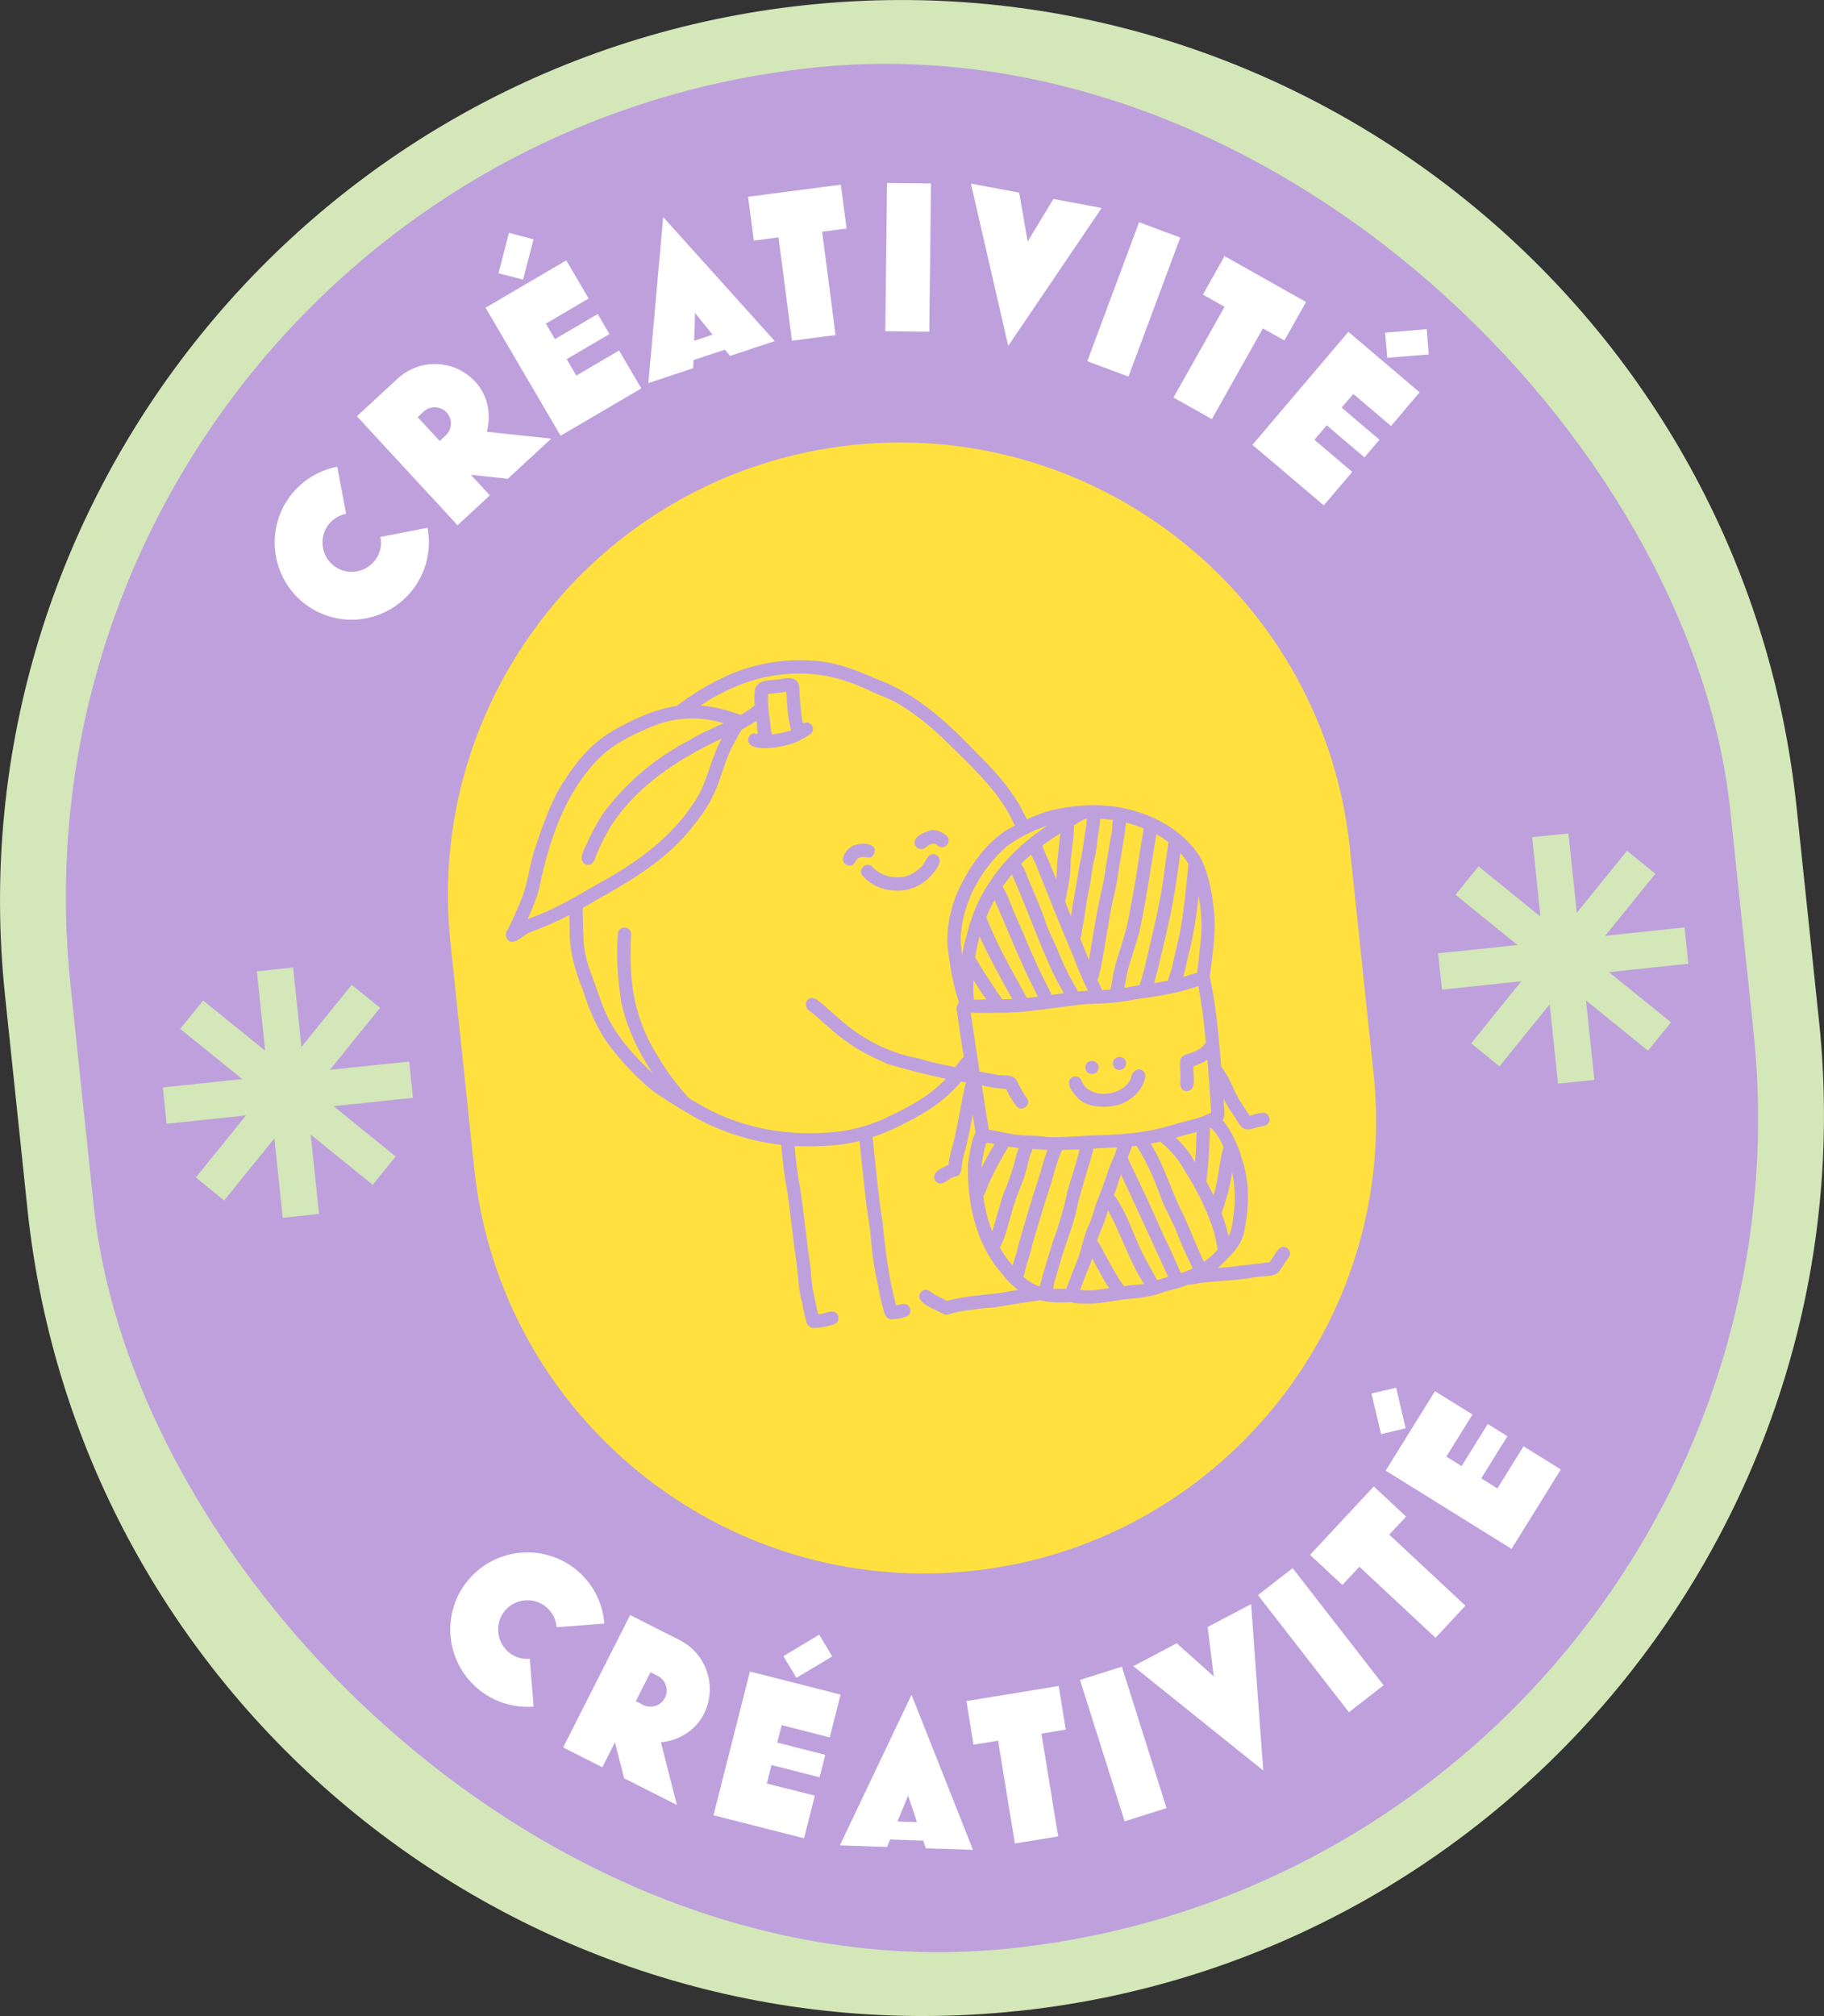
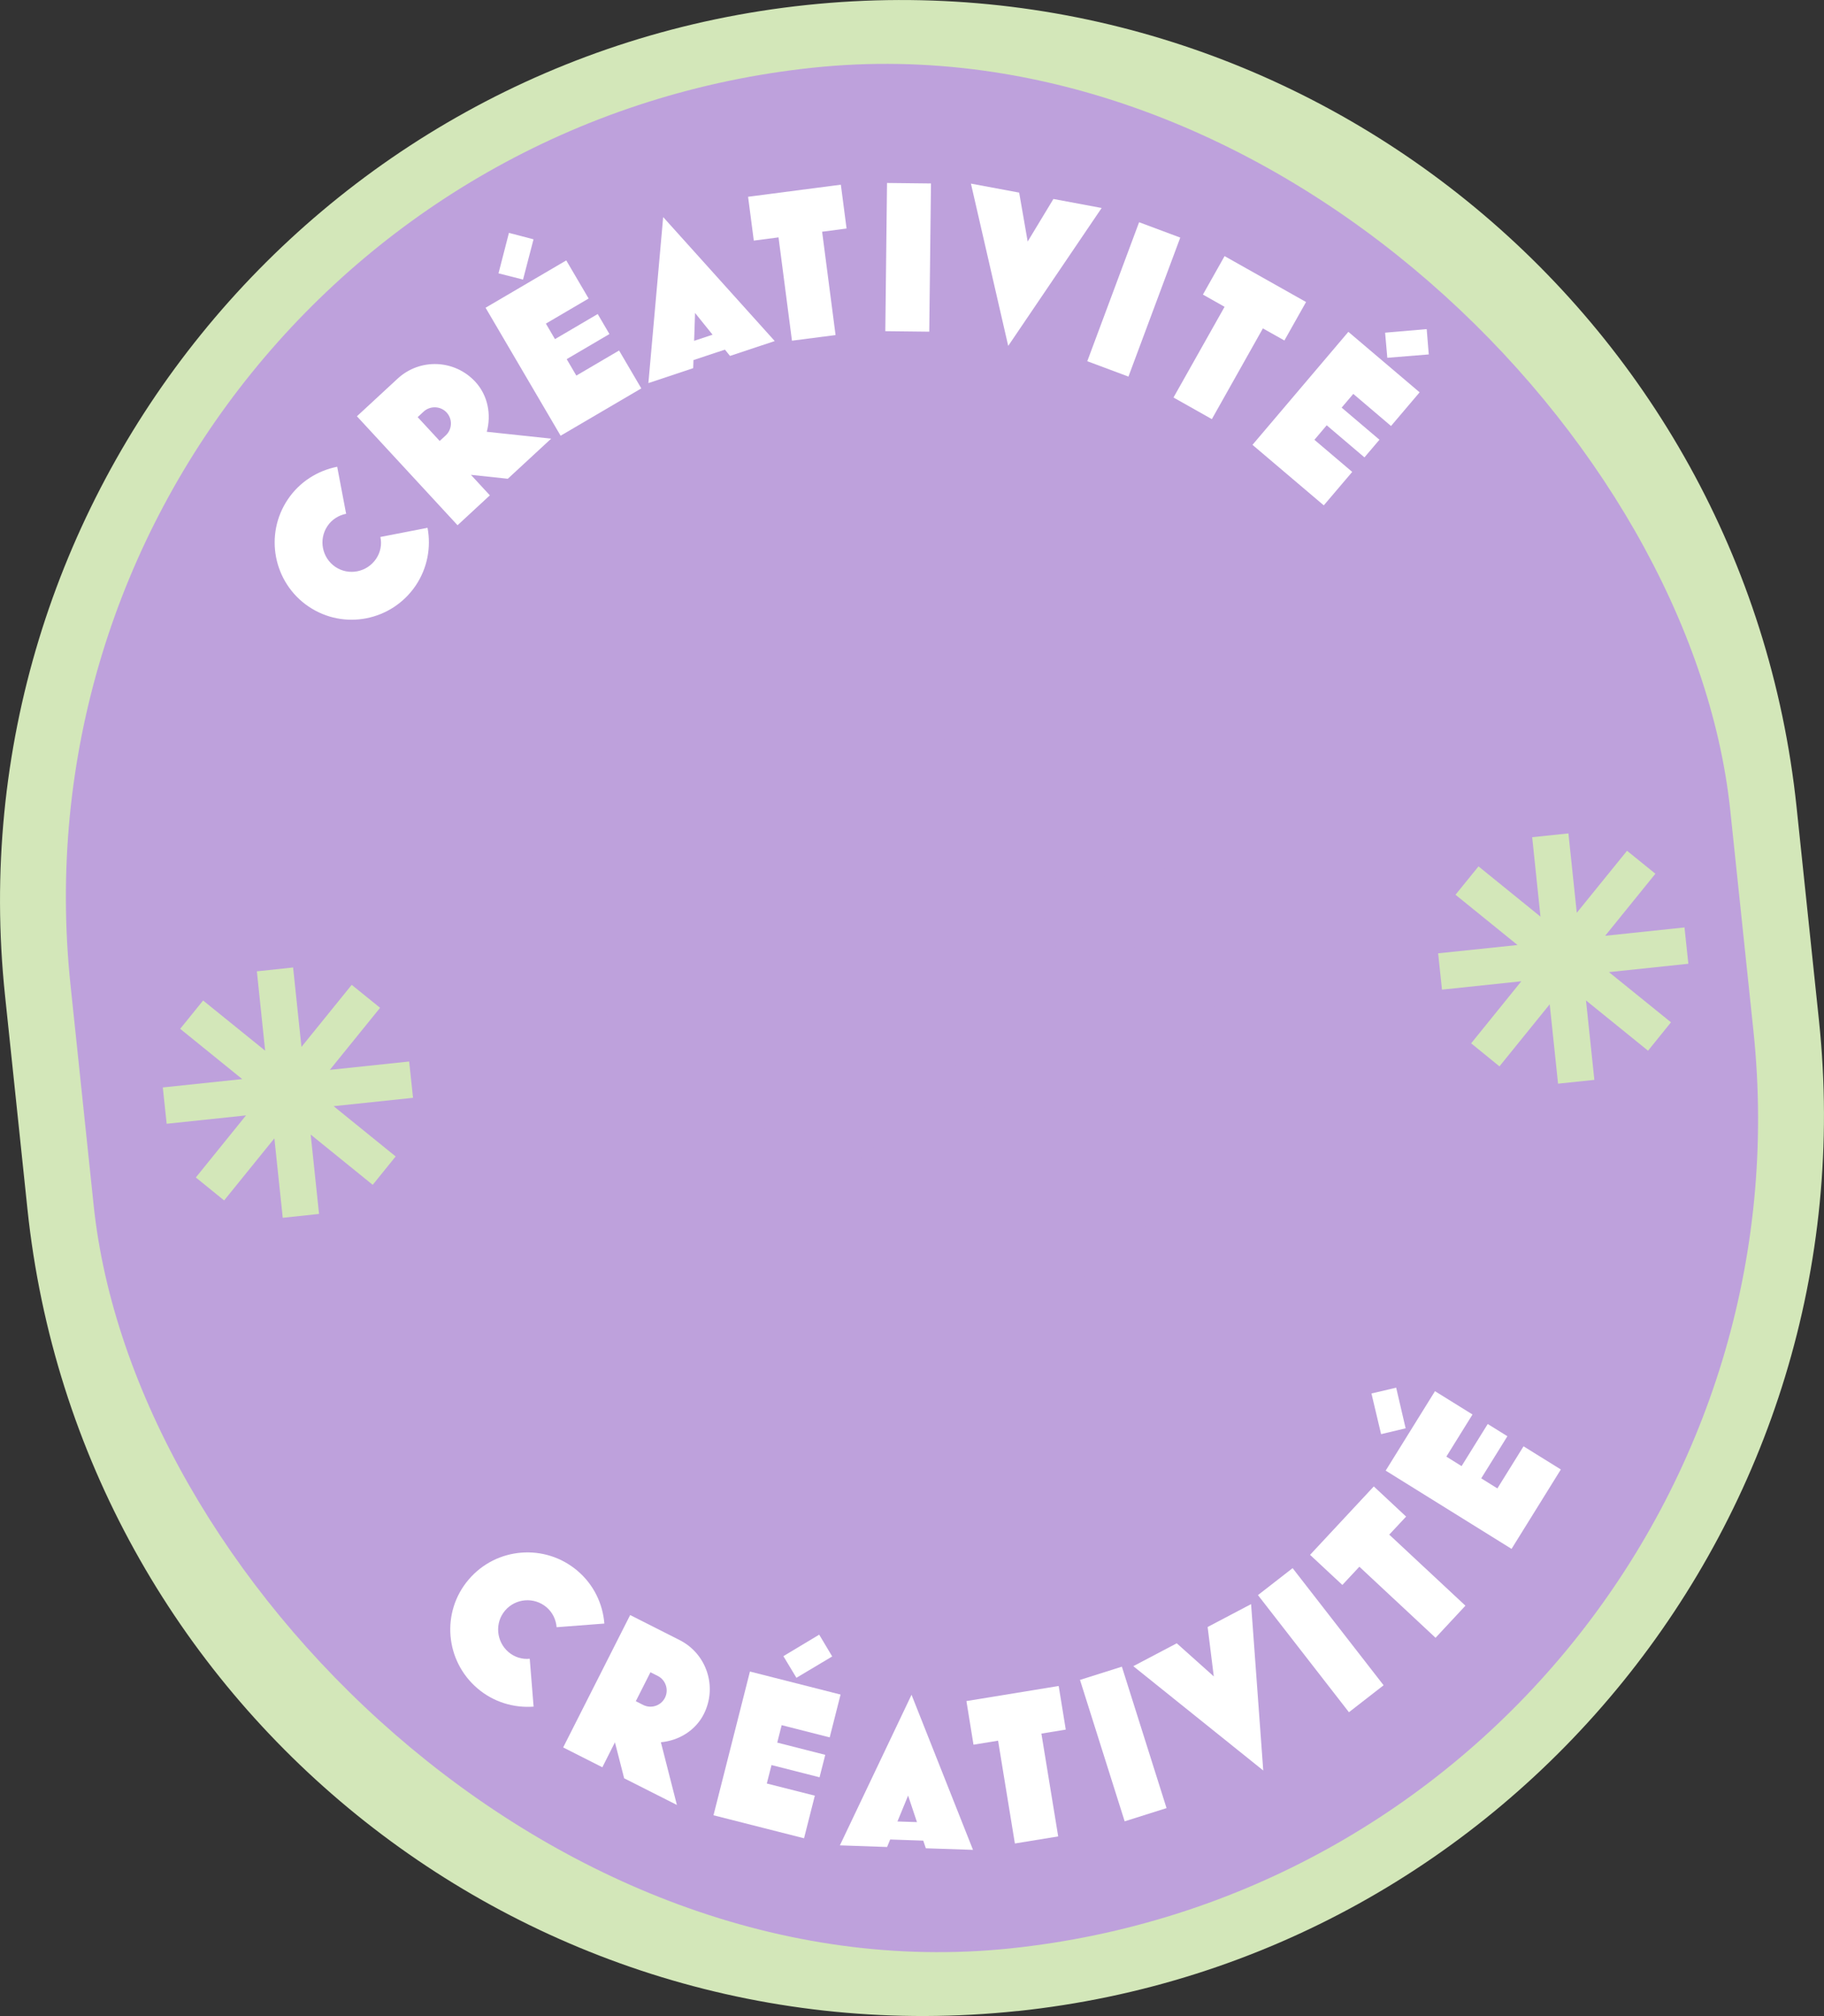
<svg xmlns="http://www.w3.org/2000/svg" id="Calque_2" data-name="Calque 2" viewBox="0 0 255.21 281.96">
  <rect x="0" y="0" width="255.21" height="281.96" fill="#333333" stroke="none" />
  <g id="Calque_2-2" data-name="Calque 2">
    <g>
      <g>
        <g>
          <g>
            <path d="M142.35,281.26C73.24,288.53,11.1,238.21,3.84,169.1l-3.14-29.9C-6.57,70.09,43.75,7.96,112.86.7c69.11-7.26,131.24,43.05,138.51,112.16l3.14,29.9c7.26,69.11-43.05,131.24-112.16,138.51Z" style="fill: #d3e7b9;" />
            <rect x="10.85" y="8.74" width="233.51" height="264.48" rx="116.75" ry="116.75" transform="translate(-14.04 14.11) rotate(-6)" style="fill: #bea1dc;" />
            <g>
              <polygon points="57.25 148.46 46.15 149.63 53.18 140.95 49.21 137.74 42.18 146.42 41.01 135.31 35.94 135.85 37.1 146.95 28.42 139.93 25.21 143.89 33.89 150.92 22.78 152.09 23.32 157.17 34.42 156 27.4 164.68 31.36 167.89 38.39 159.21 39.56 170.32 44.64 169.78 43.47 158.68 52.15 165.71 55.36 161.74 46.68 154.71 57.79 153.54 57.25 148.46" style="fill: #d3e7b9;" />
              <polygon points="235.69 129.71 224.59 130.88 231.62 122.2 227.65 118.99 220.62 127.66 219.45 116.56 214.38 117.09 215.54 128.2 206.87 121.17 203.65 125.14 212.33 132.17 201.22 133.33 201.76 138.41 212.86 137.24 205.84 145.92 209.8 149.14 216.83 140.46 218 151.56 223.08 151.03 221.91 139.92 230.59 146.95 233.8 142.98 225.12 135.96 236.23 134.79 235.69 129.71" style="fill: #d3e7b9;" />
            </g>
          </g>
-           <path d="M135.88,219.72c-34.69,3.65-65.89-21.61-69.53-56.31l-3.33-31.64c-3.65-34.69,21.61-65.89,56.31-69.53,34.69-3.65,65.89,21.61,69.53,56.31l3.33,31.64c3.65,34.69-21.61,65.89-56.31,69.53Z" style="fill: #ffe03f;" />
        </g>
        <g>
          <g>
            <path d="M43.19,84.84c-4.94-3.34-6.25-10.06-2.91-15.01,1.66-2.46,4.17-4.01,6.9-4.55l1.25,6.58c-1.01.19-1.99.78-2.61,1.71-1.27,1.88-.77,4.45,1.11,5.72,1.86,1.25,4.42.75,5.69-1.13.63-.93.83-2.04.6-3.06l6.6-1.28c.51,2.71,0,5.62-1.66,8.08-3.34,4.94-10.04,6.27-14.98,2.93Z" style="fill: #fff;" />
            <path d="M64.02,73.46l-14.08-15.24,5.69-5.26c3.14-2.9,7.99-2.68,10.87.43,1.77,1.91,2.26,4.59,1.61,7l9.01.96-6.07,5.61-5.16-.55,2.65,2.87-4.51,4.17ZM61.51,61.68l.85-.78c.91-.84.99-2.27.13-3.21-.84-.91-2.29-.97-3.21-.13l-.84.78,3.08,3.33Z" style="fill: #fff;" />
            <path d="M78.44,60.94l-10.5-17.9,11.29-6.62,3.13,5.33-5.98,3.51,1.27,2.17,5.98-3.51,1.64,2.8-5.98,3.51,1.35,2.3,5.98-3.51,3.11,5.3-11.29,6.62ZM73.18,39.1l-3.43-.87,1.46-5.66,3.44.9-1.47,5.64Z" style="fill: #fff;" />
            <path d="M90.72,53.59l2.07-23.23,15.61,17.34-6.26,2.08-.71-.88-4.4,1.46-.04,1.13-6.27,2.09ZM97.11,47.67l2.59-.86-2.45-3.04-.13,3.91Z" style="fill: #fff;" />
            <path d="M110.81,47.65l-1.88-14.45-3.46.45-.8-6.13,12.98-1.69.8,6.13-3.42.45,1.88,14.45-6.1.79Z" style="fill: #fff;" />
            <path d="M123.87,46.33l.24-20.74,6.15.07-.24,20.73-6.14-.07Z" style="fill: #fff;" />
            <path d="M141.07,48.39l-5.22-22.71,6.75,1.26,1.19,6.84,3.6-5.95,6.75,1.26-13.08,19.3Z" style="fill: #fff;" />
            <path d="M152.13,50.52l7.25-19.44,5.76,2.15-7.25,19.44-5.76-2.15Z" style="fill: #fff;" />
            <path d="M164.19,55.6l7.15-12.69-3.03-1.71,3.03-5.38,11.4,6.42-3.03,5.38-3.01-1.69-7.14,12.69-5.36-3.02Z" style="fill: #fff;" />
            <path d="M175.24,62.22l13.42-15.81,9.97,8.46-4,4.71-5.28-4.49-1.63,1.92,5.29,4.49-2.1,2.47-5.28-4.49-1.72,2.03,5.29,4.49-3.98,4.68-9.97-8.46ZM194.11,50.05l-.31-3.52,5.82-.5.29,3.54-5.8.47Z" style="fill: #fff;" />
          </g>
          <g>
            <path d="M65.57,220.92c3.87-4.55,10.7-5.09,15.24-1.22,2.26,1.92,3.53,4.59,3.75,7.37l-6.68.51c-.08-1.03-.55-2.06-1.41-2.79-1.73-1.47-4.33-1.27-5.81.47-1.45,1.71-1.24,4.31.48,5.79.85.73,1.93,1.05,2.98.94l.54,6.7c-2.75.2-5.59-.62-7.85-2.55-4.54-3.87-5.11-10.68-1.24-15.22Z" style="fill: #fff;" />
            <path d="M78.8,244.39l9.37-18.51,6.92,3.5c3.81,1.93,5.3,6.56,3.39,10.34-1.17,2.32-3.51,3.72-6.01,3.95l2.24,8.77-7.38-3.73-1.29-5.03-1.76,3.49-5.49-2.78ZM88.96,237.93l1.03.52c1.1.56,2.48.13,3.05-1,.56-1.11.11-2.49-1-3.05l-1.03-.52-2.05,4.05Z" style="fill: #fff;" />
            <path d="M99.83,253.88l5.1-20.1,12.68,3.22-1.52,5.99-6.72-1.71-.62,2.44,6.72,1.71-.8,3.14-6.72-1.71-.66,2.58,6.72,1.7-1.51,5.96-12.68-3.22ZM111.43,234.65l-1.82-3.02,5.01-3.01,1.82,3.05-5,2.98Z" style="fill: #fff;" />
            <path d="M117.52,258.08l10.02-21.05,8.6,21.69-6.6-.22-.36-1.07-4.63-.16-.43,1.05-6.6-.23ZM125.57,254.75l2.73.09-1.24-3.71-1.49,3.62Z" style="fill: #fff;" />
            <path d="M142,257.83l-2.35-14.38-3.44.56-.99-6.1,12.91-2.11.99,6.1-3.41.56,2.35,14.38-6.07.99Z" style="fill: #fff;" />
            <path d="M157.36,254.73l-6.25-19.78,5.86-1.85,6.25,19.78-5.86,1.85Z" style="fill: #fff;" />
            <path d="M176.75,247.62l-18.18-14.59,6.08-3.2,5.18,4.63-.86-6.91,6.08-3.2,1.7,23.26Z" style="fill: #fff;" />
            <path d="M188.74,239.47l-12.73-16.38,4.85-3.77,12.73,16.38-4.85,3.77Z" style="fill: #fff;" />
            <path d="M200.86,229.06l-10.66-9.94-2.38,2.55-4.52-4.21,8.92-9.57,4.52,4.22-2.36,2.52,10.66,9.94-4.19,4.5Z" style="fill: #fff;" />
-             <path d="M196.68,199.76l-3.44.82-1.35-5.69,3.46-.81,1.32,5.67ZM211.5,216.63l-17.62-10.95,6.9-11.11,5.25,3.26-3.66,5.89,2.13,1.33,3.66-5.89,2.75,1.71-3.66,5.89,2.26,1.41,3.66-5.89,5.22,3.24-6.9,11.11Z" style="fill: #fff;" />
+             <path d="M196.68,199.76l-3.44.82-1.35-5.69,3.46-.81,1.32,5.67M211.5,216.63l-17.62-10.95,6.9-11.11,5.25,3.26-3.66,5.89,2.13,1.33,3.66-5.89,2.75,1.71-3.66,5.89,2.26,1.41,3.66-5.89,5.22,3.24-6.9,11.11Z" style="fill: #fff;" />
          </g>
        </g>
      </g>
      <g>
        <path d="M137.51,135.66s0,0,0,0c0,0,0,.01.01.02,0,0,0,.01.01.02,0-.01-.01-.02-.02-.03Z" style="fill: #bea1dc;" />
        <path d="M151.86,149.39c.14,1.2,1.96,1.01,1.85-.19-.14-1.2-1.96-1.01-1.85.19Z" style="fill: #bea1dc;" />
        <path d="M157.56,148.64c-.14-1.2-1.96-1.01-1.85.19.14,1.2,1.96,1.01,1.85-.19Z" style="fill: #bea1dc;" />
        <path d="M151.28,151.02c-.36-.71-1.5-.59-1.7.18-.15.89.71,1.81,1.28,2.42,1.17,1.14,2.95,1.27,4.5,1.12,2.23-.21,4.34-1.75,4.86-3.98.26-1.39-1.67-1.85-2.01.13-1.1,2.5-5.93,3.01-6.93.15Z" style="fill: #bea1dc;" />
        <path d="M179.42,174.39c-.76.2-1.28,1.53-1.77,2.15-2.42.25-4.83.62-7.27.8.39-.33.77-.69,1.14-1.09.69-.74.11-.12.79-.81.99-1.07,1.71-2.21,1.88-3.78.61-3.19.65-6.61-.47-9.69-.16-.86-1.35-3.89-2.65-5.26,0,0,0,0,0,0,.47-.74.13-1.71.17-2.54-.02-.19-.03-.38-.05-.57.31.64.63,1.28,1.05,1.86.6.7,1.1,2.09,1.92,2.45.51.16,1.03-.03,1.52-.17.57-.24,1.33-.11,1.76-.6.52-.6-.03-1.63-.82-1.51-.6.08-1.18.24-1.76.42-.79-1.19-1.63-2.36-2.21-3.67-.39-.94-.84-1.85-1.43-2.68-.11-.2-.21-.41-.37-.56-.08-1.06-.16-2.12-.26-3.17,0-.02,0-.04,0-.06,0-.03,0-.06-.01-.09-.21-2.31-.46-4.61-.86-6.89-.13-.72-.26-1.44-.41-2.16-.01-.06-.03-.11-.05-.16.36-2.85.83-5.72.66-8.6-.26-2.6-.63-5.28-1.76-7.66-.03-.11-.08-.21-.15-.3-.05-.09-.09-.18-.14-.27-2.23-3.48-6.12-5.7-10.08-6.62-3.49-.86-7.19-.63-10.67.15-1.17.33-2.31.77-3.42,1.28-.39-.7-.74-1.42-1.13-2.12-1.55-2.62-3.6-4.87-5.75-7-4.16-4.36-8.58-8.5-14.35-10.58-2.71-1.2-5.53-2.27-8.51-2.48-4.44-.33-8.98.44-12.97,2.45-1.75.81-3.38,1.8-4.97,2.89-.37.26-.73.53-1.1.8-.07.05-.14.12-.19.18-3.32.49-6.47,1.99-9.33,3.69-3.25,1.96-5.53,5.12-7.41,8.35-1.32,2.53-2.27,5.26-3.16,7.97-.77,2.26-.94,4.67-1.82,6.89-.6,1.45-1.22,2.9-1.93,4.3-.54.64-.35,1.75.59,1.8.99-.13,1.67-1.07,2.61-1.39,1.85-.66,3.64-1.47,5.38-2.36.01.69.04,1.37.05,2.06-.07,2.93.75,5.75,1.85,8.44.84,2.67,1.91,5.3,3.57,7.57,1.84,2.46,3.99,4.76,6.4,6.67,1.42.94,2.83,1.88,4.31,2.72,4.08,2.56,8.7,4.13,13.46,4.68.19,2.32.48,4.62.92,6.91.44,3.19.75,6.39,1.22,9.58.27,1.88.26,3.78.8,5.61.12.78.31,1.54.5,2.3.06.55.37,1.12.97,1.2,1.02.02,2.08-.19,3.04-.54.75-.27.74-1.43,0-1.71-.74-.22-1.49.37-2.27.33-.31-1.16-.49-2.35-.78-3.52-.19-1.33-.23-2.67-.43-4-.59-3.95-.89-7.94-1.62-11.87-.22-1.37-.36-2.75-.47-4.14,1.41.08,2.83.08,4.25-.02,1.64-.04,3.26-.28,4.83-.68.27,2.65.54,5.3.85,7.94.14,1.58.47,3.13.65,4.71.19,2.41.45,4.82,1.02,7.18.18,1.04.37,2.09.65,3.11.23.71.23,1.75,1.1,1.99.53.08,2.52-.2,2.72-.74.26-.43.11-1.03-.33-1.27-.49-.29-1.03.02-1.54.08-1.04-3.82-1.52-7.75-1.9-11.69-.65-3.92-.94-7.9-1.4-11.84,1.64-.55,3.23-1.25,4.76-2.07,2.83-1.36,5.6-3.26,7.63-5.7.24.04.48.08.71.12-.21.48-.24,1.03-.38,1.53-.43,2.13-.82,4.27-1.27,6.39-.31,1.19-.7,2.36-.81,3.59-.82.43-2.59,1.07-1.85,2.26.76.93,1.63-.12,2.41-.48.38-.14.84-.14,1.05-.55.3-.7.23-1.5.43-2.23.57-1.97.96-3.99,1.35-6.01.12.84.23,1.68.39,2.51,0,0,0,.02,0,.02-.67,1.18-.94,3.68-1.07,4.5-.09,5.26,1.03,10.79,4.49,14.9.82,1.09,1.65,1.94,2.53,2.59-.34.05-.68.11-1.02.16-2.96.6-6.03.53-8.94,1.38-.53-.34-1.13-.57-1.68-.86-.66-.47-1.34-1.16-2.03-.28-.89,1.45,2.37,2.38,3.27,3.02.51.15.92-.11,1.44-.22.9-.24,1.82-.36,2.74-.46.97-.16,1.95-.23,2.92-.3,2-.33,4.01-.68,6.02-.94.1-.02.18-.04.26-.08,1.21.31,2.56.39,4.12.29.09,0,.18,0,.26-.02.79.29,2.02.18,2.7.23,1.87-.06,3.7-.52,5.56-.68,1.7-.11,3.36-.39,4.96-1.02,1.14-.27,2.21-.57,3.22-.95.79-.01,1.73-.29,2.26-.31,1.65-.19,3.31-.24,4.96-.44.92-.08,1.82-.28,2.73-.38.86-.11,1.88.03,2.6-.54.6-.66.98-1.49,1.53-2.19.47-.65-.18-1.6-.96-1.42ZM165.27,178.07s-.02,0-.03,0c-.02-.04-.03-.08-.06-.13-.76-1.65-1.44-3.34-2.29-4.94-1.48-3.44-3.08-6.83-4.71-10.2-.14-.29-.26-.59-.38-.89.13-.36.25-.73.4-1.09.09-.16.13-.34.14-.51.23-.02.46-.04.7-.06.02.05.04.11.07.16,1.48,2.31,2.52,4.85,3.45,7.42.59,1.48,1.43,2.86,2.02,4.34.67,1.78,1.48,3.5,2.29,5.22-.29.14-.59.28-.9.4-.69.26,0,0-.69.26ZM155.12,163.54c-.5,1.64-1.13,3.21-1.75,4.8-.31.92-.53,1.88-.92,2.77-.74,1.48-1.02,3.1-1.52,4.67-.51,1.25-1.02,2.51-1.47,3.78-.09.21-.2.45-.28.7-.62,0-1.24.02-1.86-.01.11-.48.19-.98.33-1.32.21-.78.44-1.56.68-2.33.64-2.34,1.61-4.57,2.19-6.92.61-3,1.68-5.96,2.46-8.92,0-.04.01-.08.02-.12,1.11-.06,2.22-.12,3.33-.19-.08.22-.15.43-.21.61-.26.85-.69,1.64-1.01,2.47ZM141.58,176.88c-.65-.75-1.21-1.55-1.69-2.39.8-1.33,1.3-3.87,1.59-4.61.38-1.63,1.04-3.16,1.63-4.72.43-1.03.61-2.13.92-3.2.06-.44.34-.85.44-1.28.7.05,1.39.11,2.09.15-.38.94-.64,1.91-.91,2.88-.57,1.95-1.25,3.86-1.82,5.8-.5,1.89-1.14,3.74-1.59,5.65-.2.61-.38,1.22-.56,1.83-.03-.04-.07-.08-.1-.13ZM134.48,130.36c.43-4.6,2.93-8.91,6.34-11.96,1.74-1.28,3.69-2.26,5.74-2.92-3.45,2.27-6.37,5.01-8.58,8.67-1.32,2.02-2.14,4.34-2.73,6.67-.27.9-.48,1.83-.63,2.76,0,0,0,0,0,0-.16-1.07-.26-2.14-.14-3.22ZM163.49,117.77c-.1.52-.12,1.11-.22,1.51-.33,2.24-.56,4.5-1.01,6.72-.59,3.04-1.35,6.04-2.04,9.06-.23.87-.44,1.74-.72,2.59-.03.05-.04.09-.06.14-.04,0-.07.01-.11.02-.67.1-1.33.23-2,.35.18-1.04.34-2.08.65-3.09.46-1.54.97-3.06,1.4-4.6,1.03-4.55,1.62-9.2,2.42-13.79.59.33,1.16.7,1.69,1.1ZM166.29,120.84c-.01.09-.03.19-.04.28-.25,2.84-.56,5.73-1.02,8.55-.31,1.86-.86,3.67-1.22,5.52-.12.67-.46,1.3-.58,1.97-.64.13-1.28.24-1.92.34.13-.51.21-1.05.36-1.39.52-2.32,1.15-4.61,1.62-6.94.63-2.71,1.07-5.46,1.43-8.22.07-.55.14-1.11.23-1.66.43.48.81,1,1.14,1.55ZM168.01,131.42c-.16,1.54-.31,3.09-.53,4.63-.59.16-1.18.33-1.75.54-.06.02-.13.04-.19.06.27-.91.48-1.84.66-2.77.77-2.82,1.19-5.7,1.51-8.59.37,2.02.51,4.09.3,6.14ZM168.46,176.48c-1.01-2.1-1.85-4.28-2.8-6.41-1.75-3.28-2.67-6.94-4.65-10.11.45-.09.89-.18,1.33-.29.04.04.07.08.12.11,1.31,1.07,2.42,2.35,3.23,3.84,1.58,2.44,2.91,5.06,3.88,7.8.35,1.04.55,1.93.75,3.04.03.1.04.21.06.31-.58.65-1.22,1.21-1.92,1.69ZM166.95,162.12c-.64-1.14-1.5-2.12-2.44-3,.95-.26,1.91-.54,2.86-.8.02,0,.04-.01.06-.02-.04,1.42-.12,2.83-.21,4.25-.09-.14-.18-.28-.27-.42ZM155.57,140.24c1.62-.09,3.2-.52,4.81-.69,2.45-.34,4.87-.79,7.21-1.61.03,0,.05,0,.07,0,.26,1.32.47,2.64.65,3.97.15,1.3.28,2.6.41,3.9-1.14,1.77-3.22,1.28-3.55,2.37-.15.73,0,1.48,0,2.21.03.81-.34,2.15.86,2.22,1.54-.07.87-2.45.94-3.47.67-.25,1.37-.52,1.97-.92.21,2.46.38,4.92.52,7.38-1.49.82-3.2,1.08-4.82,1.55-3.51,1.18-7.2,1.53-10.89,1.62-2.48.06-4.96.39-7.44.23-1.3-.21-2.63-.14-3.94-.29-1.36-.12-2.66-.55-4.02-.7-.32-2.07-.65-4.13-.98-6.2,1.12.22,2.25.45,3.39.49.19.34.36.7.55,1.04.26.46.55.9.86,1.33.74.98,2.2-.12,1.5-1.1-.53-.68-.89-1.47-1.3-2.22-.52-1.34-2.05-.74-3.14-1.09-.72-.13-1.44-.26-2.16-.39-.43-2.74-.86-5.48-1.25-8.23,1.67.06,3.36,0,5.03,0,3.16-.1,6.27-.66,9.4-1.01,1.76-.29,3.54-.21,5.32-.38ZM141.58,122.29c1.76,3.92,3.18,7.97,4.92,11.9.53,1.3,1.15,2.58,1.83,3.8.19.27.34.59.49.92-.57.07-1.13.15-1.7.23-.19-.6-.64-1.25-.83-1.74-.77-1.48-1.45-3-2.13-4.52-.62-1.45-1.21-2.92-1.86-4.35-.71-1.47-1.14-3.14-2.02-4.52.34-.5.71-.98,1.09-1.45.07-.09.13-.18.2-.26ZM139.15,125.85c1.33,3,2.56,6.1,3.92,9.08.6,1.4,1.31,2.75,1.98,4.11.06.11.11.23.16.35-.51.06-1.03.12-1.54.17-1.52-2.82-3.14-5.59-4.49-8.5-.21-.5-.44-.99-.66-1.49-.18-.42-.33-.85-.52-1.27.34-.84.73-1.66,1.16-2.46ZM137.08,130.97c1.34,3.01,2.97,5.88,4.55,8.76-.46.02-.92.03-1.39.04-.24-.43-.64-.81-.86-1.23-.61-.97-1.27-1.9-1.87-2.87-.39-.57-.71-1.2-1.07-1.8.16-.98.36-1.95.63-2.9ZM137.99,139.78c-.29,0-.58.01-.86.02-.29.03-.58.02-.87,0-.09-.91-.09-1.82-.06-2.73.58.92,1.18,1.82,1.79,2.71ZM150.83,138.66c-.58-1.02-1.16-2.05-1.67-3.11-.5-.96-.9-1.97-1.3-2.98-.5-1.2-1.15-2.34-1.55-3.58-.64-1.91-1.47-3.75-2.24-5.61-.34-.59-.62-1.95-1.22-2.54.45-.47.93-.91,1.43-1.33.29.72.75,1.48.89,1.98,1.65,4.1,3.27,8.21,5,12.27.53,1.46,1.16,2.88,1.8,4.3.09.15.17.33.25.5-.46.02-.92.06-1.38.11ZM147.77,122.97c-.3-.74-.6-1.49-.9-2.23-.18-.46-.39-.91-.6-1.37-.1-.23-.19-.51-.29-.74-.03-.06-.12-.38-.12-.38.81-.6,1.65-1.16,2.5-1.7-.17,1.88-.5,3.75-.49,5.65,0,.2-.04.47-.11.77ZM152.35,134.25c-.4-1-.8-2-1.21-3,.22-.51.25-1.24.35-1.72.36-1.59.45-3.22.81-4.8.36-1.36.41-2.8.73-4.18.25-.98.45-2.02.51-3.04.04-.66.41-2.03.39-3,.6.03,1.2.09,1.79.17-.13.59-.06,1.31-.2,1.85-.42,2.29-.78,4.58-1.14,6.88-.55,2.36-1.02,4.74-1.4,7.14-.22,1.24-.41,2.48-.63,3.71ZM151.93,115.77c-.29,1.75-.43,3.4-.88,5.15-.34,2.42-.86,4.79-1.2,7.23-.1-.24-.21-.49-.31-.73-.17-.45-.35-.9-.52-1.35.08-.41.05.04.25-1.19.36-1.51.55-3.03.54-4.59.13-1.18.3-2.35.42-3.53,0-.43.04-1.13.06-1.34.13-.08.25-.17.38-.25.21-.13.43-.23.64-.35.21-.11.4-.26.64-.31.19-.04.11.14.1.29-.03.32-.08.64-.1.97ZM137.74,160.75c.05-.28.17-.61.3-.94.38.05.75.12,1.12.19-.43.73-.84,1.46-1.25,2.2-.2.39-.4.78-.59,1.17.05-.88.23-1.75.41-2.61ZM137.59,167.28c.43-.64.66-1.72.99-2.24.71-1.53,1.52-3.01,2.39-4.46.04-.07.08-.15.1-.22.48.08.96.16,1.44.2-.09.29-.16.6-.27.86-.43,1.79-.98,3.55-1.72,5.24-.68,1.82-1.07,3.73-1.71,5.56-.61-1.58-1-3.25-1.23-4.95ZM143.83,176.28c.26-.76.47-1.54.64-2.33.75-2.49,1.46-5,2.28-7.47.65-1.83.98-3.78,1.81-5.55.01-.03.02-.06.03-.09.82-.02,1.64-.06,2.47-.09-.47,1.95-1.11,3.85-1.69,5.78-.51,2.4-1.16,4.75-2.03,7.05-.59,1.94-1.22,3.87-1.72,5.84-.04.16-.1.33-.16.51-.84-.3-1.61-.77-2.29-1.36.32-.7.41-1.74.67-2.29ZM172.45,170.97c-.1.8-.28,1.41-.55,1.94-.24-1.08-.55-2.13-.96-3.16.03-.08.05-.18.05-.28.64-1.8,1.14-3.65,1.41-5.55.48,2.32.47,4.72.05,7.04ZM169.59,157.88c.38.4.7.85,1,1.31.23.41.43.82.61,1.25l-.06.18c-.05.15-.09.31-.13.47-.06.3-.14.61-.19.9-.26,1.28-.36,2.59-.68,3.86-.07.45-.21.89-.36,1.32-.32-.66-.65-1.31-1-1.95.08-.38.08-.8.14-1.13.18-1.25.19-2.51.27-3.77.05-.85.08-1.7.1-2.56,0-.01,0-.02,0-.04.01,0,.03,0,.04-.01.08.07.17.13.26.18ZM160.02,115.82c-.03.11-.05.24-.05.37-.64,3.7-1.08,7.44-1.88,11.12-.31,2.33-1.08,4.56-1.78,6.8-.45,1.39-.68,2.84-.92,4.28-.4.03-.79.06-1.19.08,0,0,0,0,0,0-.23-.47-.44-.94-.65-1.42.22-.43.29-1.03.43-1.45.33-1.61.57-3.24.85-4.86.29-1.54.49-3.1.83-4.62.32-1.22.59-2.44.74-3.69.37-2.47.89-4.91,1.15-7.38.08.02.16.04.24.06.75.2,1.49.45,2.22.75ZM73.82,128.54c.3-.66.58-1.33.86-2,.31-.77.57-1.56.77-2.37,1.37-6.55,3.57-13.34,8.41-18.16,1.99-1.97,4.57-3.22,7.12-4.29,3.25-1.44,6.91-1.62,10.29-.57-1.63.74-3.28,1.42-4.8,2.37-4.49,2.3-8.43,5.57-11.54,9.53-1.05,1.32-1.81,2.84-2.56,4.34-.29.92-1.75,2.87-.47,3.49.78.36,1.31-.4,1.46-1.08.55-1.44,1.26-2.8,2.03-4.14,3.67-5.75,9.49-9.5,15.57-12.36-.32.6-.62,1.21-.85,1.85-1,2.49-1.58,5.2-3.21,7.39-3.31,4.97-8.28,8.38-13.45,11.2-3.1,1.81-6.22,3.63-9.63,4.8ZM124.22,156.23c-2.66,1.27-5.53,2.02-8.48,2.17-6.35.47-12.84-.85-18.3-4.2-.33-.18-.65-.37-.97-.56-.06-.06-.12-.11-.19-.16-1.56-1.78-3.02-3.64-4.2-5.69-2.85-4.45-3.95-9.22-3.84-14.48-.01-.76,0-1.51.03-2.27.04-.3.1-.57-.09-.87-.38-.7-1.53-.54-1.7.24-.31,3.23-.04,6.5.43,9.7.78,3.57,2.35,6.91,4.38,9.95-2.28-2.14-4.46-4.46-5.96-7.22-.89-1.66-1.48-3.45-2.09-5.23-.81-2.08-1.59-4.23-1.6-6.49-.05-1.12-.06-2.24-.1-3.36-.02-.24,0-.51.01-.77.62-.35,1.23-.71,1.84-1.08,5-2.78,10.06-5.79,13.59-10.39,1.62-1.93,2.93-4.1,3.72-6.5.54-1.56,1.01-3.16,1.77-4.64.34-.6.68-1.2.99-1.81.1-.19.24-.37.37-.56.67-.4,1.38-.77,2.03-1.21.08.61.05,1.28.19,1.87-.18-.03-.36-.06-.54-.11-.5.05-.88.52-.83,1.02.19,1.05,1.6,1.03,2.44,1.06,1.78-.11,3.64-.37,5.19-1.32.68-.38,1.83-.84,1.33-1.81-.36-.53-.81-.54-1.28-.35-.07-.26-.16-.52-.17-.79-.16-1.12-.24-2.26-.32-3.39.1-2.2-.96-2.37-2.84-1.97-1.53.2-3.47-.06-3.46,2.06-.05.52-.02,1.04.03,1.56-.09.06-.17.13-.24.22-.56.43-1.15.8-1.76,1.14-.38-.21-.93-.3-1.31-.46-1.38-.45-2.81-.73-4.25-.88.79-.51,1.58-1.02,2.42-1.45,2.91-1.57,6.09-2.65,9.4-2.91,4.05-.36,7.58.37,11.26,2.05,1.31.62,2.66,1.14,3.97,1.74,2.53,1.41,4.83,3.24,6.92,5.25,2.67,2.66,5.51,5.23,7.75,8.28.51.75,1.04,1.49,1.46,2.29.28.47.49,1.04.78,1.55-.49.27-.98.54-1.46.83-3.08,2.14-5.21,5.44-6.72,8.82-.9,2.31-1.41,4.81-1.24,7.29.32,2.61.73,5.25,1.58,7.74-.07.11-.11.22-.13.35-.13.16-.2.38-.18.65.33,2.23.6,4.46,1.01,6.68-.06.04-.12.09-.18.15-.36.4-.68.82-.99,1.25,0,0-.01.02-.02.03-1.79-.34-3.58-.73-5.34-1.25-3.88-.73-7.47-2.56-10.47-5.13-1.22-1.01-2.34-2.14-3.61-3.08-1.37-.8-2.17,1.06-.74,1.78,1.75,1.41,3.32,3.05,5.2,4.3,1.61,1.2,3.63,2.11,5.47,2.95,2.69.77,5.41,1.5,8.16,2.07-2.23,2.39-5.2,3.99-8.16,5.34ZM107.91,102.31c-.17-1.74-.55-3.51-.45-5.26.85-.11,1.71-.15,2.56-.3.1,1.79.17,3.63.68,5.36-.17.08-.34.15-.51.17-.72.21-1.46.37-2.2.44,0-.13-.03-.27-.09-.41ZM152.74,180.47c-.54.01-1.08,0-1.62-.05.32-.85.62-1.71.97-2.55.3-.61.53-1.25.72-1.9.69,1.28,1.55,2.98,2.38,4.2-.81.12-1.63.23-2.45.29ZM159.51,179.64c-.75.05-1.49.13-2.23.23-.18-.23-.36-.46-.52-.7-.69-1.1-1.34-2.22-1.94-3.36-.35-.51-.81-1.71-1.33-2.27.04-.12.07-.24.11-.37.51-1.25,1.06-2.51,1.4-3.83,0-.02.01-.05.02-.07,1.86,3.34,2.95,7.08,5.06,10.3-.19.03-.38.06-.57.07ZM161.91,179.01s-.05-.05-.07-.08c-.83-1.51-1.73-3.05-2.45-4.64-1.08-2.38-1.93-5.05-3.53-7.17.12-.29.24-.58.34-.88.2-.66.41-1.33.65-1.98,2.21,4.77,4.42,9.53,6.59,14.31-.47.14-.95.28-1.42.43-.04.01-.08.02-.11,0Z" style="fill: #bea1dc;" />
        <path d="M118.6,121.03c1.09.28.98-.95,1.75-1.11.72-.24,1.41.39,1.92-.42.67-1.62-1.59-1.69-2.6-1.32-1.08.26-2.63,2.22-1.07,2.85Z" style="fill: #bea1dc;" />
        <path d="M129.36,118.62c.6-.43,1.23-.98,1.89-.32.96.74,2.09-.72,1.14-1.47-.69-.53-1.55-.93-2.42-.63-.84.27-2.46.97-1.89,2.09.25.44.83.59,1.27.34Z" style="fill: #bea1dc;" />
        <path d="M121.97,121.15c-.97-.73-2.09.72-1.14,1.47,1.07,1.18,2.63,1.85,4.21,1.92,1.8.19,3.55-.48,4.87-1.69.7-.71,2.45-2.57,1.02-3.32-1.13-.44-1.35,1.04-1.96,1.64-.78.78-1.79,1.44-2.92,1.51-1.53.14-3.06-.38-4.08-1.54Z" style="fill: #bea1dc;" />
      </g>
    </g>
  </g>
</svg>